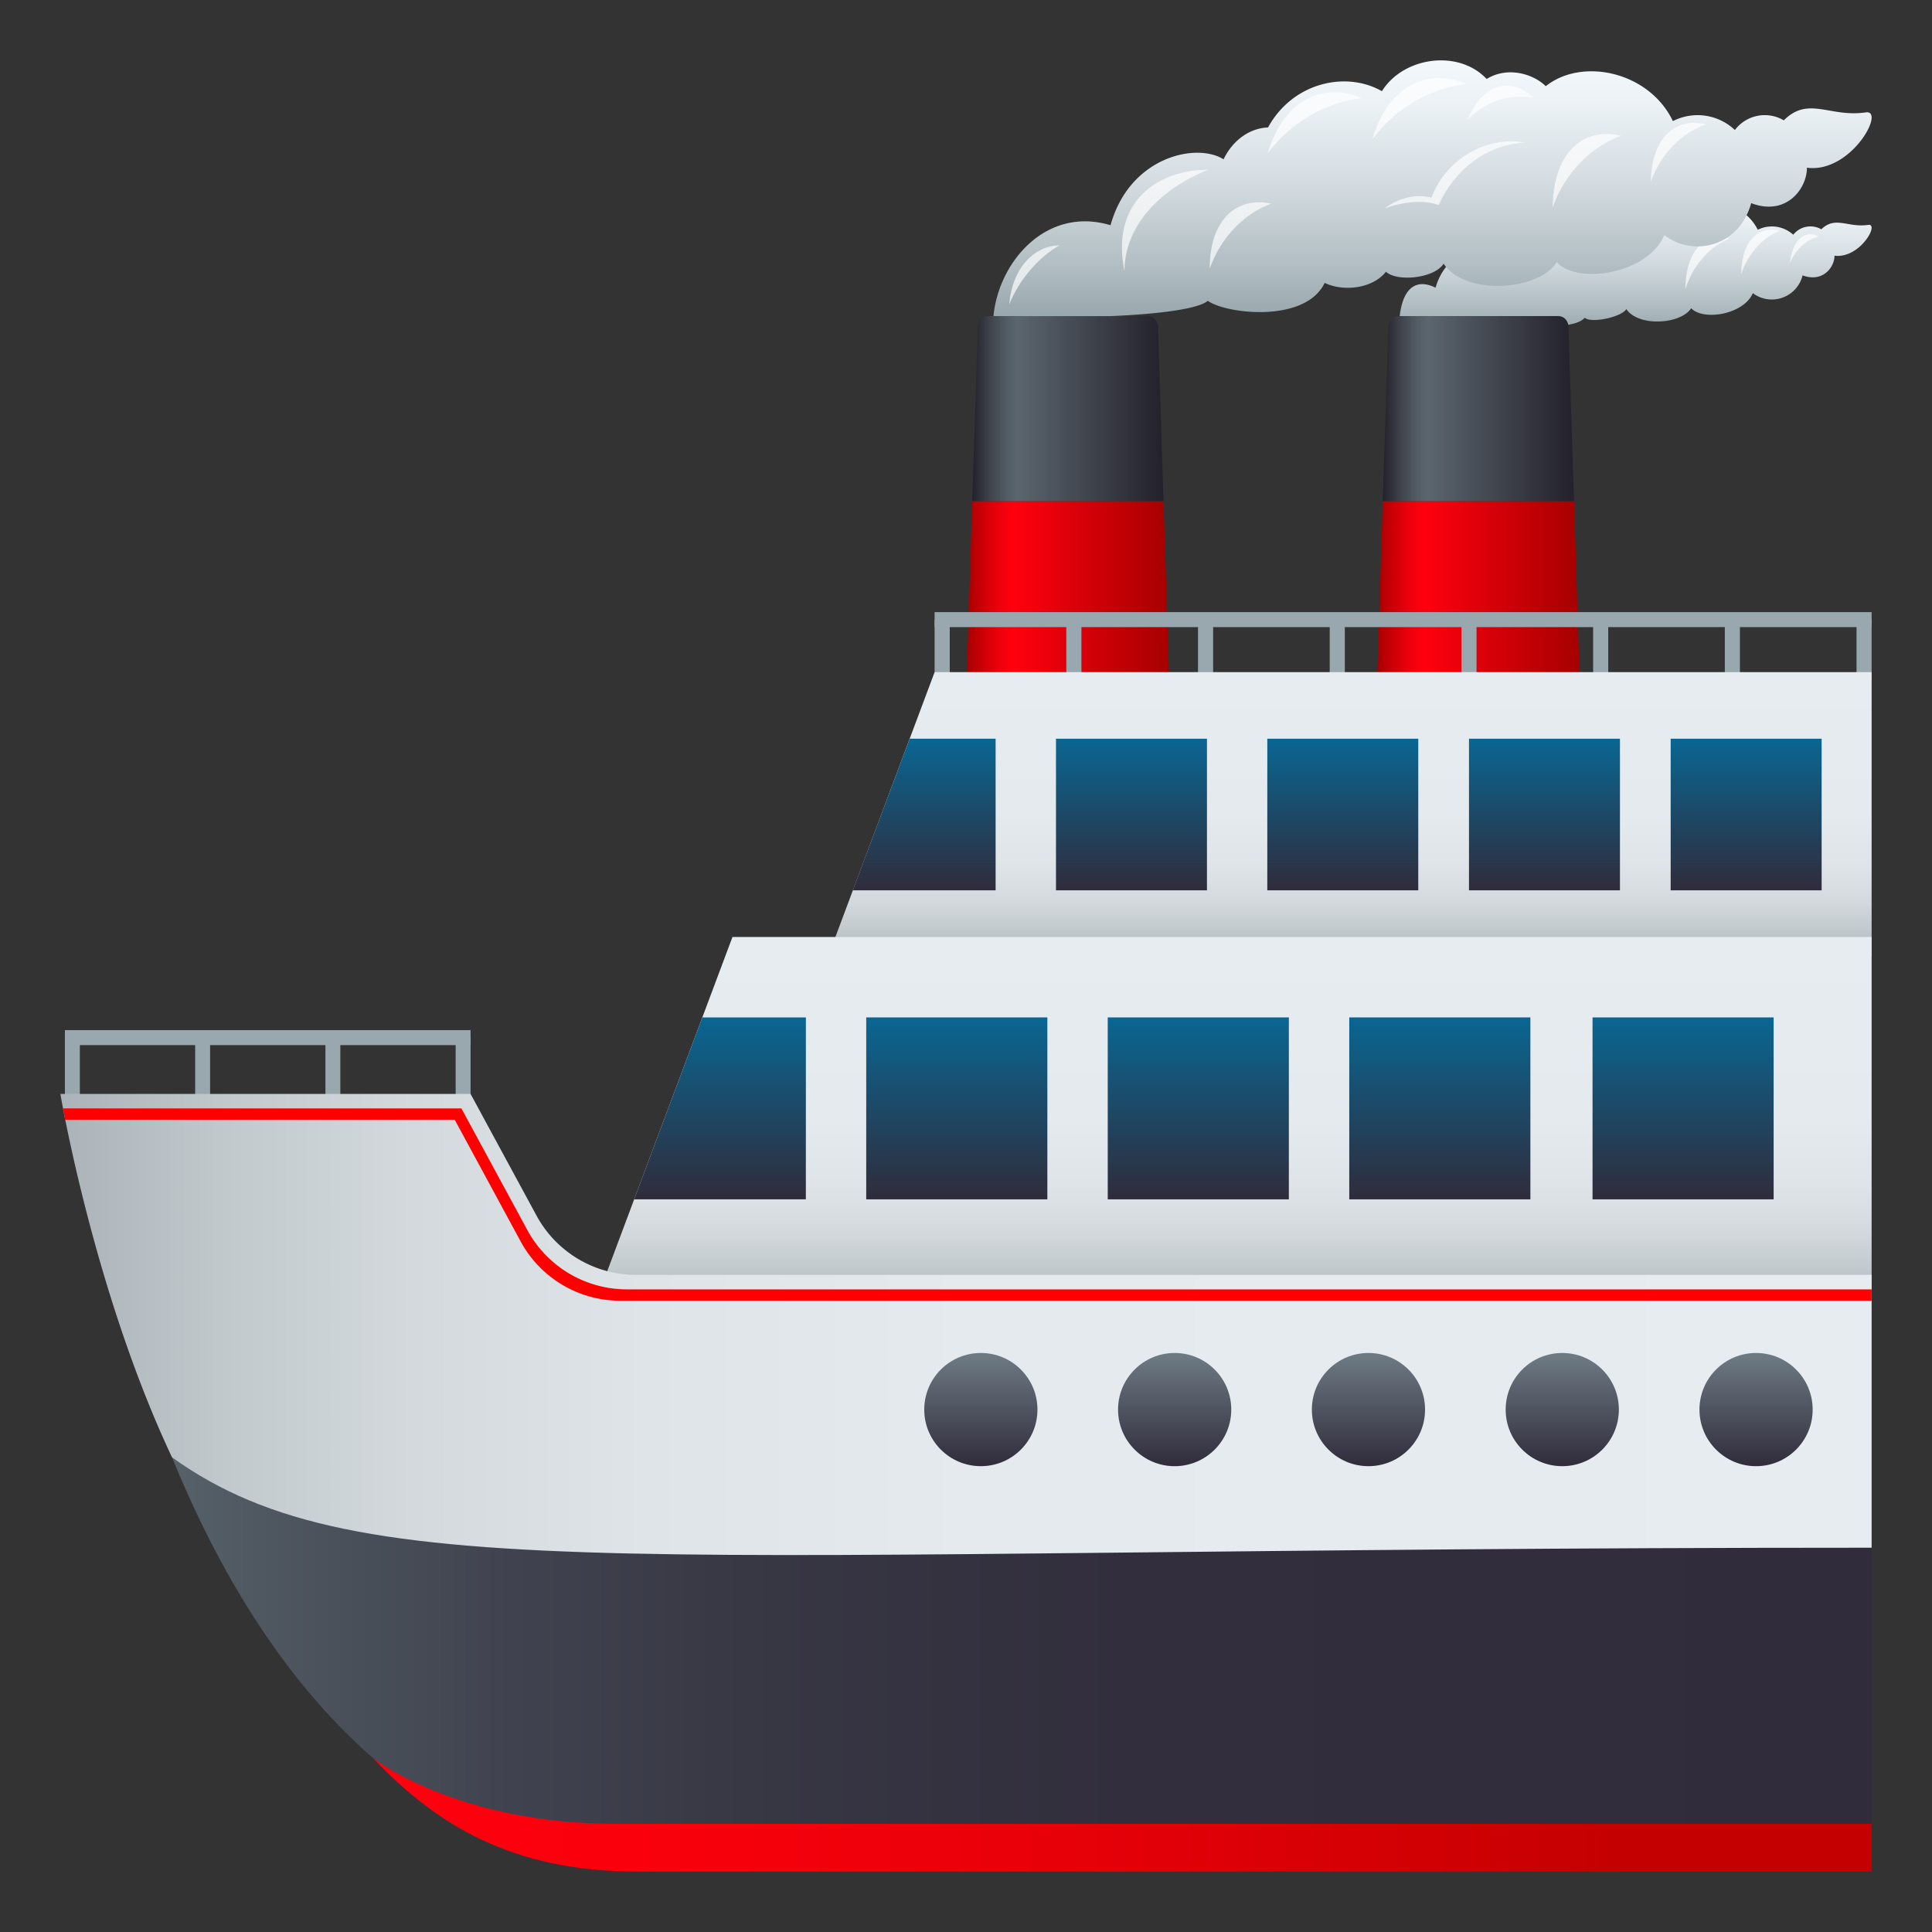
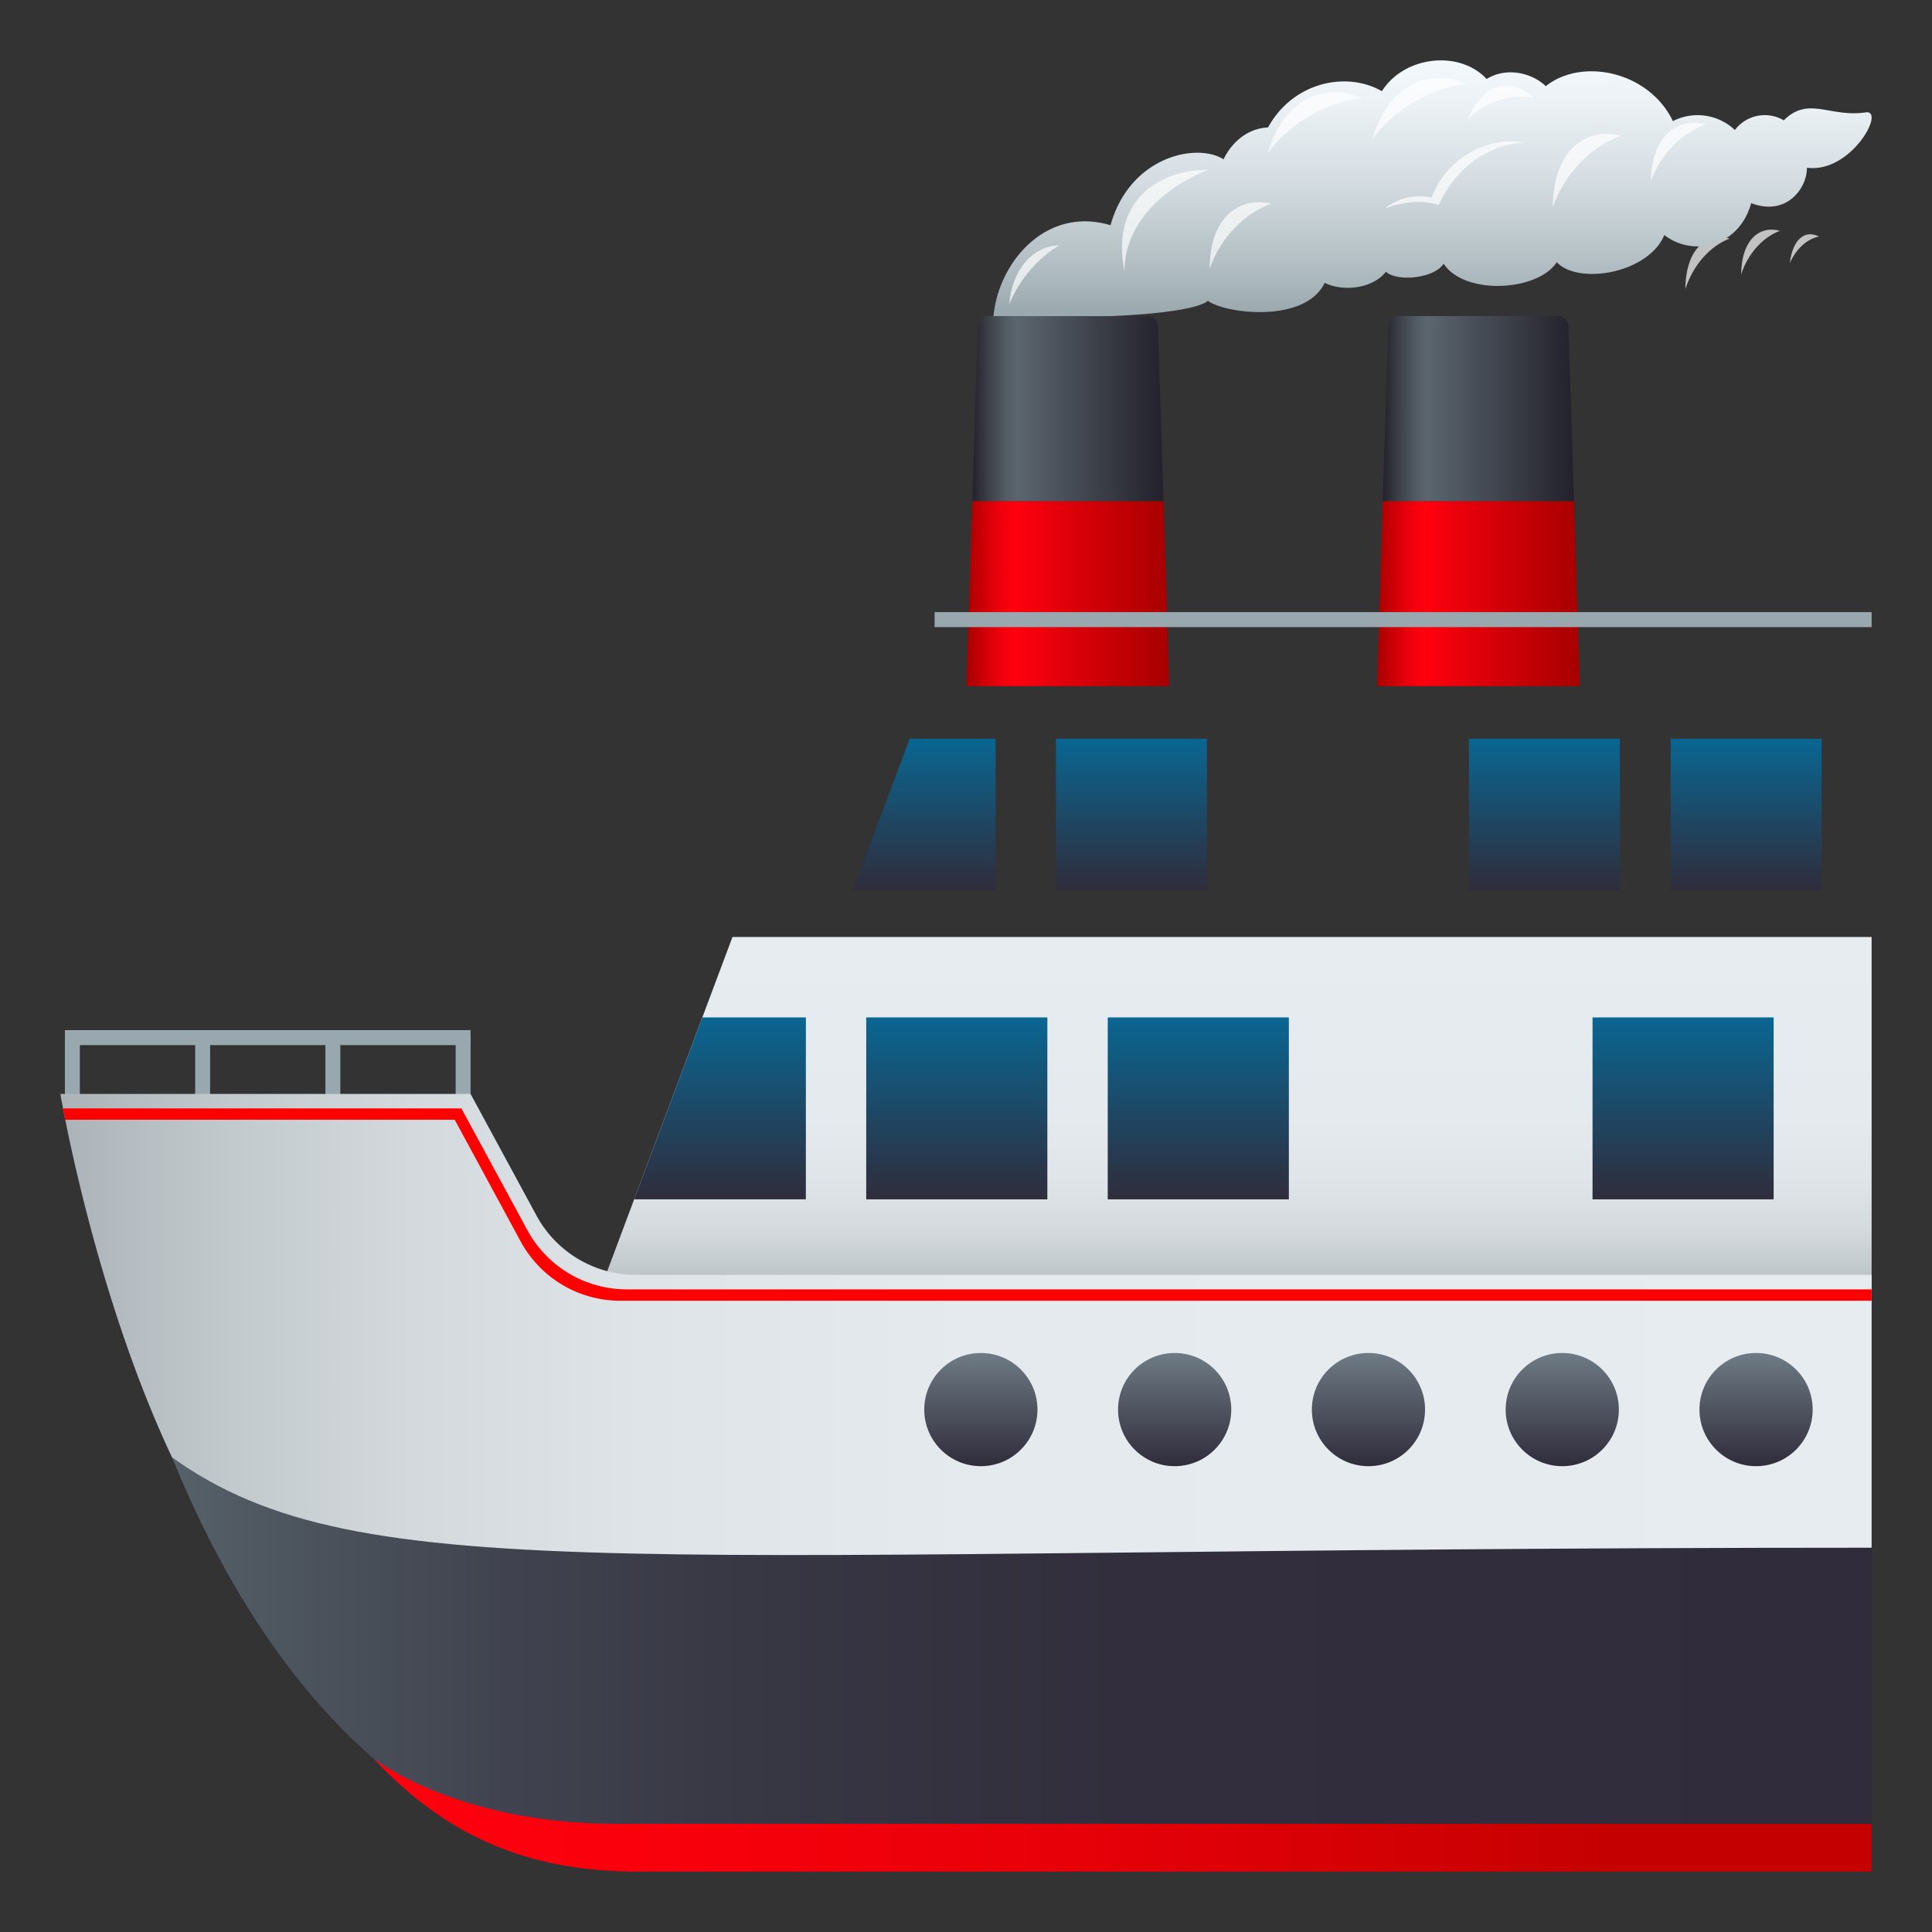
<svg xmlns="http://www.w3.org/2000/svg" xml:space="preserve" style="enable-background:new 0 0 64 64" viewBox="0 0 64 64">
  <rect x="0" y="0" width="64" height="64" fill="#333333" stroke="none" />
  <path d="M2.15 34.124h13.438v.497H2.15z" style="fill:#99a8ae" />
  <path d="M15.094 34.373h.494v1.989h-.494zm-4.314 0h.494v1.989h-.494zm-4.315 0h.495v1.989h-.495zm-4.315 0h.495v1.989H2.15z" style="fill:#99a8ae" />
  <linearGradient id="a" x1="54.181" x2="54.181" y1="10.944" y2="6.49" gradientUnits="userSpaceOnUse">
    <stop offset="0" style="stop-color:#99a8ae" />
    <stop offset=".211" style="stop-color:#b3bfc4" />
    <stop offset=".546" style="stop-color:#d6dee3" />
    <stop offset=".821" style="stop-color:#ebf1f5" />
    <stop offset="1" style="stop-color:#f3f8fc" />
  </linearGradient>
-   <path d="M60.77 8.47c0 .395-.4.899-1.057.652a1.049 1.049 0 0 1-1.648.59c-.307.71-1.637.924-2.043.5-.347.534-1.745.623-2.147.028-.169.27-1.17.478-1.38.285-.252.31-1.26.325-1.62.157-.552.56-1.563.085-1.905-.157-.285.235-1.438.647-2.609 0 .099-1.003.563-1.309 1.194-.994.363-1.268 1.636-1.53 2.145-1.215.17-.345.489-.575.844-.588.476-.84 1.493-1.043 2.16-.669.417-.643 1.464-.772 1.989-.225.386-.233.874-.103 1.122.133.69-.536 1.963-.27 2.413.644a1.052 1.052 0 0 1 1.176.165.724.724 0 0 1 .93-.18c.469-.454.867-.047 1.553-.146.386-.056-.277 1.127-1.117 1.02z" style="fill:url(#a)" />
  <path d="M58.963 7.646c-.656-.182-1.273.271-1.286 1.443.235-.715.747-1.247 1.286-1.443zm1.292.191c-.418-.222-.862.025-.966.88.214-.491.594-.81.965-.88zm-2.96.067c-.748-.21-1.45.315-1.466 1.671.269-.828.852-1.443 1.466-1.67z" style="opacity:.7;fill:#fff" />
  <linearGradient id="b" x1="45.612" x2="52.335" y1="19.665" y2="19.665" gradientUnits="userSpaceOnUse">
    <stop offset="0" style="stop-color:#a60000" />
    <stop offset=".026" style="stop-color:#b30002" />
    <stop offset=".118" style="stop-color:#dc0009" />
    <stop offset=".191" style="stop-color:#f6000d" />
    <stop offset=".235" style="stop-color:#ff000e" />
    <stop offset=".504" style="stop-color:#de0009" />
    <stop offset="1" style="stop-color:#a60000" />
  </linearGradient>
  <path d="M45.612 22.73h6.723l-.194-6.13h-6.335z" style="fill:url(#b)" />
  <linearGradient id="c" x1="45.806" x2="52.141" y1="13.536" y2="13.536" gradientUnits="userSpaceOnUse">
    <stop offset="0" style="stop-color:#23212b" />
    <stop offset=".094" style="stop-color:#3f434c" />
    <stop offset=".182" style="stop-color:#535d65" />
    <stop offset=".235" style="stop-color:#5b666e" />
    <stop offset=".368" style="stop-color:#515962" />
    <stop offset="1" style="stop-color:#23212b" />
  </linearGradient>
  <path d="M45.806 16.6h6.335l-.184-5.781c-.006-.194-.152-.349-.33-.349H46.32c-.179 0-.325.155-.331.349l-.184 5.781z" style="fill:url(#c)" />
  <linearGradient id="d" x1="32.013" x2="38.737" y1="19.665" y2="19.665" gradientUnits="userSpaceOnUse">
    <stop offset="0" style="stop-color:#a60000" />
    <stop offset=".026" style="stop-color:#b30002" />
    <stop offset=".118" style="stop-color:#dc0009" />
    <stop offset=".191" style="stop-color:#f6000d" />
    <stop offset=".235" style="stop-color:#ff000e" />
    <stop offset=".504" style="stop-color:#de0009" />
    <stop offset="1" style="stop-color:#a60000" />
  </linearGradient>
-   <path d="M32.013 22.73h6.724l-.194-6.13h-6.336z" style="fill:url(#d)" />
+   <path d="M32.013 22.73h6.724l-.194-6.13h-6.336" style="fill:url(#d)" />
  <linearGradient id="e" x1="32.207" x2="38.543" y1="13.536" y2="13.536" gradientUnits="userSpaceOnUse">
    <stop offset="0" style="stop-color:#23212b" />
    <stop offset=".094" style="stop-color:#3f434c" />
    <stop offset=".182" style="stop-color:#535d65" />
    <stop offset=".235" style="stop-color:#5b666e" />
    <stop offset=".368" style="stop-color:#515962" />
    <stop offset="1" style="stop-color:#23212b" />
  </linearGradient>
  <path d="M32.207 16.6h6.336l-.184-5.781c-.006-.194-.153-.349-.331-.349h-5.306c-.178 0-.325.155-.33.349l-.185 5.781z" style="fill:url(#e)" />
  <linearGradient id="f" x1="47.455" x2="47.455" y1="10.472" y2="2" gradientUnits="userSpaceOnUse">
    <stop offset="0" style="stop-color:#99a8ae" />
    <stop offset=".211" style="stop-color:#b3bfc4" />
    <stop offset=".546" style="stop-color:#d6dee3" />
    <stop offset=".821" style="stop-color:#ebf1f5" />
    <stop offset="1" style="stop-color:#f3f8fc" />
  </linearGradient>
  <path d="M59.857 5.556c0 .71-.699 1.614-1.847 1.173-.395 1.445-1.923 1.798-2.877 1.057-.535 1.278-2.856 1.66-3.565.898-.606.96-3.046 1.118-3.747.05-.296.486-1.541.613-1.91.267-.438.559-1.404.672-2.03.37-.641 1.342-3.272 1.028-3.87.594-.495.422-3.256.507-3.256.507l-3.845-.001c.172-1.802 1.752-3.648 3.878-3.01.633-2.28 2.856-2.748 3.744-2.183.297-.62.851-1.032 1.473-1.056.83-1.51 2.605-1.873 3.772-1.201.725-1.155 2.554-1.386 3.47-.404.672-.418 1.526-.187 1.958.238 1.206-.962 3.424-.485 4.212 1.157a1.795 1.795 0 0 1 2.053.295 1.238 1.238 0 0 1 1.62-.32c.82-.817 1.516-.088 2.714-.264.672-.1-.483 2.027-1.947 1.833z" style="fill:url(#f)" />
  <path d="M35.091 8.13c-.775.002-1.552.68-1.66 1.954.34-.846.997-1.578 1.66-1.955zm4.932-2.507c-1.838.013-3.224 1.197-2.772 3.367-.013-1.53 1.235-2.759 2.772-3.367zm8.557-2.839c-1.185-.53-2.576-.035-3.12 1.83.77-1.055 1.993-1.715 3.12-1.83zm-3.468.47c-1.185-.53-2.575-.034-3.12 1.83.771-1.054 1.994-1.715 3.12-1.83zm5.717-.007c-.718-.662-1.675-.582-2.22.725.61-.64 1.474-.88 2.22-.725zm-8.716 3.499c-1.062-.24-2.045.444-2.039 2.155.363-1.053 1.175-1.848 2.039-2.155zM53.705 4.5c-1.159-.298-2.248.447-2.272 2.374.416-1.177 1.32-2.05 2.272-2.374zm2.811-.38c-.933-.238-1.81.356-1.829 1.892.335-.938 1.063-1.635 1.829-1.892zm-6.012.603c-1.134-.216-2.544.422-3.085 1.822-.87-.215-1.552.36-1.552.36s.99-.4 1.79-.113c.535-1.184 1.588-2 2.847-2.07z" style="opacity:.7;fill:#fff" />
  <path d="M30.96 20.277H62v.497H30.96z" style="fill:#99a8ae" />
-   <path d="M61.5 20.526h.5v1.989h-.5zm-4.363 0h.5v1.989h-.5zm-4.362 0h.5v1.989h-.5zm-4.363 0h.5v1.989h-.5zm-4.363 0h.5v1.989h-.5zm-4.363 0h.5v1.989h-.5zm-4.363 0h.501v1.989h-.501zm-4.363 0h.501v1.989h-.501z" style="fill:#99a8ae" />
  <linearGradient id="g" x1="44.715" x2="44.715" y1="31.689" y2="22.266" gradientUnits="userSpaceOnUse">
    <stop offset="0" style="stop-color:#abb3b8" />
    <stop offset=".004" style="stop-color:#acb4b9" />
    <stop offset=".091" style="stop-color:#c2c9cd" />
    <stop offset=".194" style="stop-color:#d3d9dd" />
    <stop offset=".322" style="stop-color:#dee4e8" />
    <stop offset=".502" style="stop-color:#e5eaee" />
    <stop offset="1" style="stop-color:#e7ecf0" />
  </linearGradient>
-   <path d="M62 31.689v-9.423H30.96l-3.53 9.423z" style="fill:url(#g)" />
  <linearGradient id="h" x1="30.617" x2="30.617" y1="29.493" y2="24.471" gradientUnits="userSpaceOnUse">
    <stop offset="0" style="stop-color:#302c3b" />
    <stop offset="1" style="stop-color:#096692" />
  </linearGradient>
  <path d="M32.981 29.493h-4.73l1.884-5.022h2.846z" style="fill:url(#h)" />
  <linearGradient id="i" x1="37.481" x2="37.481" y1="29.493" y2="24.471" gradientUnits="userSpaceOnUse">
    <stop offset="0" style="stop-color:#302c3b" />
    <stop offset="1" style="stop-color:#096692" />
  </linearGradient>
  <path d="M34.981 24.471h5.001v5.022h-5.001z" style="fill:url(#i)" />
  <linearGradient id="j" x1="44.481" x2="44.481" y1="29.493" y2="24.471" gradientUnits="userSpaceOnUse">
    <stop offset="0" style="stop-color:#302c3b" />
    <stop offset="1" style="stop-color:#096692" />
  </linearGradient>
-   <path d="M41.981 24.471h5.001v5.022h-5.001z" style="fill:url(#j)" />
  <linearGradient id="k" x1="51.162" x2="51.162" y1="29.493" y2="24.471" gradientUnits="userSpaceOnUse">
    <stop offset="0" style="stop-color:#302c3b" />
    <stop offset="1" style="stop-color:#096692" />
  </linearGradient>
  <path d="M48.662 24.471h5.001v5.022h-5.001z" style="fill:url(#k)" />
  <linearGradient id="l" x1="57.843" x2="57.843" y1="29.493" y2="24.471" gradientUnits="userSpaceOnUse">
    <stop offset="0" style="stop-color:#302c3b" />
    <stop offset="1" style="stop-color:#096692" />
  </linearGradient>
  <path d="M55.343 24.471h5.001v5.022h-5.001z" style="fill:url(#l)" />
  <linearGradient id="m" x1="40.863" x2="40.863" y1="43.147" y2="31.039" gradientUnits="userSpaceOnUse">
    <stop offset="0" style="stop-color:#abb3b8" />
    <stop offset=".004" style="stop-color:#acb4b9" />
    <stop offset=".091" style="stop-color:#c2c9cd" />
    <stop offset=".194" style="stop-color:#d3d9dd" />
    <stop offset=".322" style="stop-color:#dee4e8" />
    <stop offset=".502" style="stop-color:#e5eaee" />
    <stop offset="1" style="stop-color:#e7ecf0" />
  </linearGradient>
  <path d="M62 43.147V31.039H24.264l-4.537 12.108z" style="fill:url(#m)" />
  <linearGradient id="n" x1="23.852" x2="23.852" y1="39.73" y2="33.703" gradientUnits="userSpaceOnUse">
    <stop offset="0" style="stop-color:#302c3b" />
    <stop offset="1" style="stop-color:#096692" />
  </linearGradient>
  <path d="M26.695 39.73h-5.687l2.258-6.026h3.43z" style="fill:url(#n)" />
  <linearGradient id="o" x1="31.695" x2="31.695" y1="39.73" y2="33.703" gradientUnits="userSpaceOnUse">
    <stop offset="0" style="stop-color:#302c3b" />
    <stop offset="1" style="stop-color:#096692" />
  </linearGradient>
  <path d="M28.695 33.703h6v6.027h-6z" style="fill:url(#o)" />
  <linearGradient id="p" x1="39.695" x2="39.695" y1="39.73" y2="33.703" gradientUnits="userSpaceOnUse">
    <stop offset="0" style="stop-color:#302c3b" />
    <stop offset="1" style="stop-color:#096692" />
  </linearGradient>
  <path d="M36.695 33.703h6v6.027h-6z" style="fill:url(#p)" />
  <linearGradient id="q" x1="47.695" x2="47.695" y1="39.73" y2="33.703" gradientUnits="userSpaceOnUse">
    <stop offset="0" style="stop-color:#302c3b" />
    <stop offset="1" style="stop-color:#096692" />
  </linearGradient>
-   <path d="M44.696 33.703h6v6.027h-6z" style="fill:url(#q)" />
  <linearGradient id="r" x1="55.754" x2="55.754" y1="39.73" y2="33.703" gradientUnits="userSpaceOnUse">
    <stop offset="0" style="stop-color:#302c3b" />
    <stop offset="1" style="stop-color:#096692" />
  </linearGradient>
  <path d="M52.755 33.703h5.999v6.027h-5.999z" style="fill:url(#r)" />
  <linearGradient id="s" x1="2" x2="62" y1="46.694" y2="46.694" gradientUnits="userSpaceOnUse">
    <stop offset="0" style="stop-color:#abb3b8" />
    <stop offset=".004" style="stop-color:#acb4b9" />
    <stop offset=".091" style="stop-color:#c2c9cd" />
    <stop offset=".194" style="stop-color:#d3d9dd" />
    <stop offset=".322" style="stop-color:#dee4e8" />
    <stop offset=".502" style="stop-color:#e5eaee" />
    <stop offset="1" style="stop-color:#e7ecf0" />
  </linearGradient>
  <path d="M62 42.232H21.07a3.75 3.75 0 0 1-3.297-1.963l-2.185-4.032H2s1.098 6.521 3.7 12.043C20.738 66.311 62 51.27 62 51.27v-9.038z" style="fill:url(#s)" />
  <path d="M62 42.712H20.765a3.75 3.75 0 0 1-3.296-1.964l-2.185-4.031H2.088l.069.376h12.906l2.185 4.032a3.75 3.75 0 0 0 3.297 1.963H62v-.376z" style="fill:red" />
  <linearGradient id="t" x1="5.699" x2="62" y1="55.139" y2="55.139" gradientUnits="userSpaceOnUse">
    <stop offset="0" style="stop-color:#566169" />
    <stop offset=".066" style="stop-color:#4d555e" />
    <stop offset=".198" style="stop-color:#40434f" />
    <stop offset=".356" style="stop-color:#373643" />
    <stop offset=".562" style="stop-color:#322e3d" />
    <stop offset="1" style="stop-color:#302c3b" />
  </linearGradient>
  <path d="M22.002 62H62V51.27c-40.92 0-50.015 1.509-56.301-2.993C9.696 58.072 15.863 62 22.002 62z" style="fill:url(#t)" />
  <linearGradient id="u" x1="12.367" x2="62" y1="60.124" y2="60.124" gradientUnits="userSpaceOnUse">
    <stop offset="0" style="stop-color:#ff000e" />
    <stop offset=".197" style="stop-color:#f8000c" />
    <stop offset=".477" style="stop-color:#e60008" />
    <stop offset=".804" style="stop-color:#c70001" />
    <stop offset=".837" style="stop-color:#c40000" />
  </linearGradient>
  <path d="M12.367 58.249C14.74 60.769 17.366 62 21.166 62H62v-1.584H20.396c-5.291 0-8.029-2.167-8.029-2.167z" style="fill:url(#u)" />
  <linearGradient id="v" x1="32.492" x2="32.492" y1="48.569" y2="44.819" gradientUnits="userSpaceOnUse">
    <stop offset="0" style="stop-color:#302c3b" />
    <stop offset="1" style="stop-color:#6e7b85" />
  </linearGradient>
  <circle cx="32.492" cy="46.694" r="1.875" style="fill:url(#v)" />
  <linearGradient id="w" x1="38.912" x2="38.912" y1="48.569" y2="44.819" gradientUnits="userSpaceOnUse">
    <stop offset="0" style="stop-color:#302c3b" />
    <stop offset="1" style="stop-color:#6e7b85" />
  </linearGradient>
  <circle cx="38.912" cy="46.694" r="1.875" style="fill:url(#w)" />
  <linearGradient id="x" x1="45.332" x2="45.332" y1="48.569" y2="44.819" gradientUnits="userSpaceOnUse">
    <stop offset="0" style="stop-color:#302c3b" />
    <stop offset="1" style="stop-color:#6e7b85" />
  </linearGradient>
  <circle cx="45.332" cy="46.694" r="1.875" style="fill:url(#x)" />
  <linearGradient id="y" x1="51.752" x2="51.752" y1="48.569" y2="44.819" gradientUnits="userSpaceOnUse">
    <stop offset="0" style="stop-color:#302c3b" />
    <stop offset="1" style="stop-color:#6e7b85" />
  </linearGradient>
  <circle cx="51.752" cy="46.694" r="1.875" style="fill:url(#y)" />
  <linearGradient id="z" x1="58.172" x2="58.172" y1="48.569" y2="44.819" gradientUnits="userSpaceOnUse">
    <stop offset="0" style="stop-color:#302c3b" />
    <stop offset="1" style="stop-color:#6e7b85" />
  </linearGradient>
  <circle cx="58.172" cy="46.694" r="1.875" style="fill:url(#z)" />
</svg>